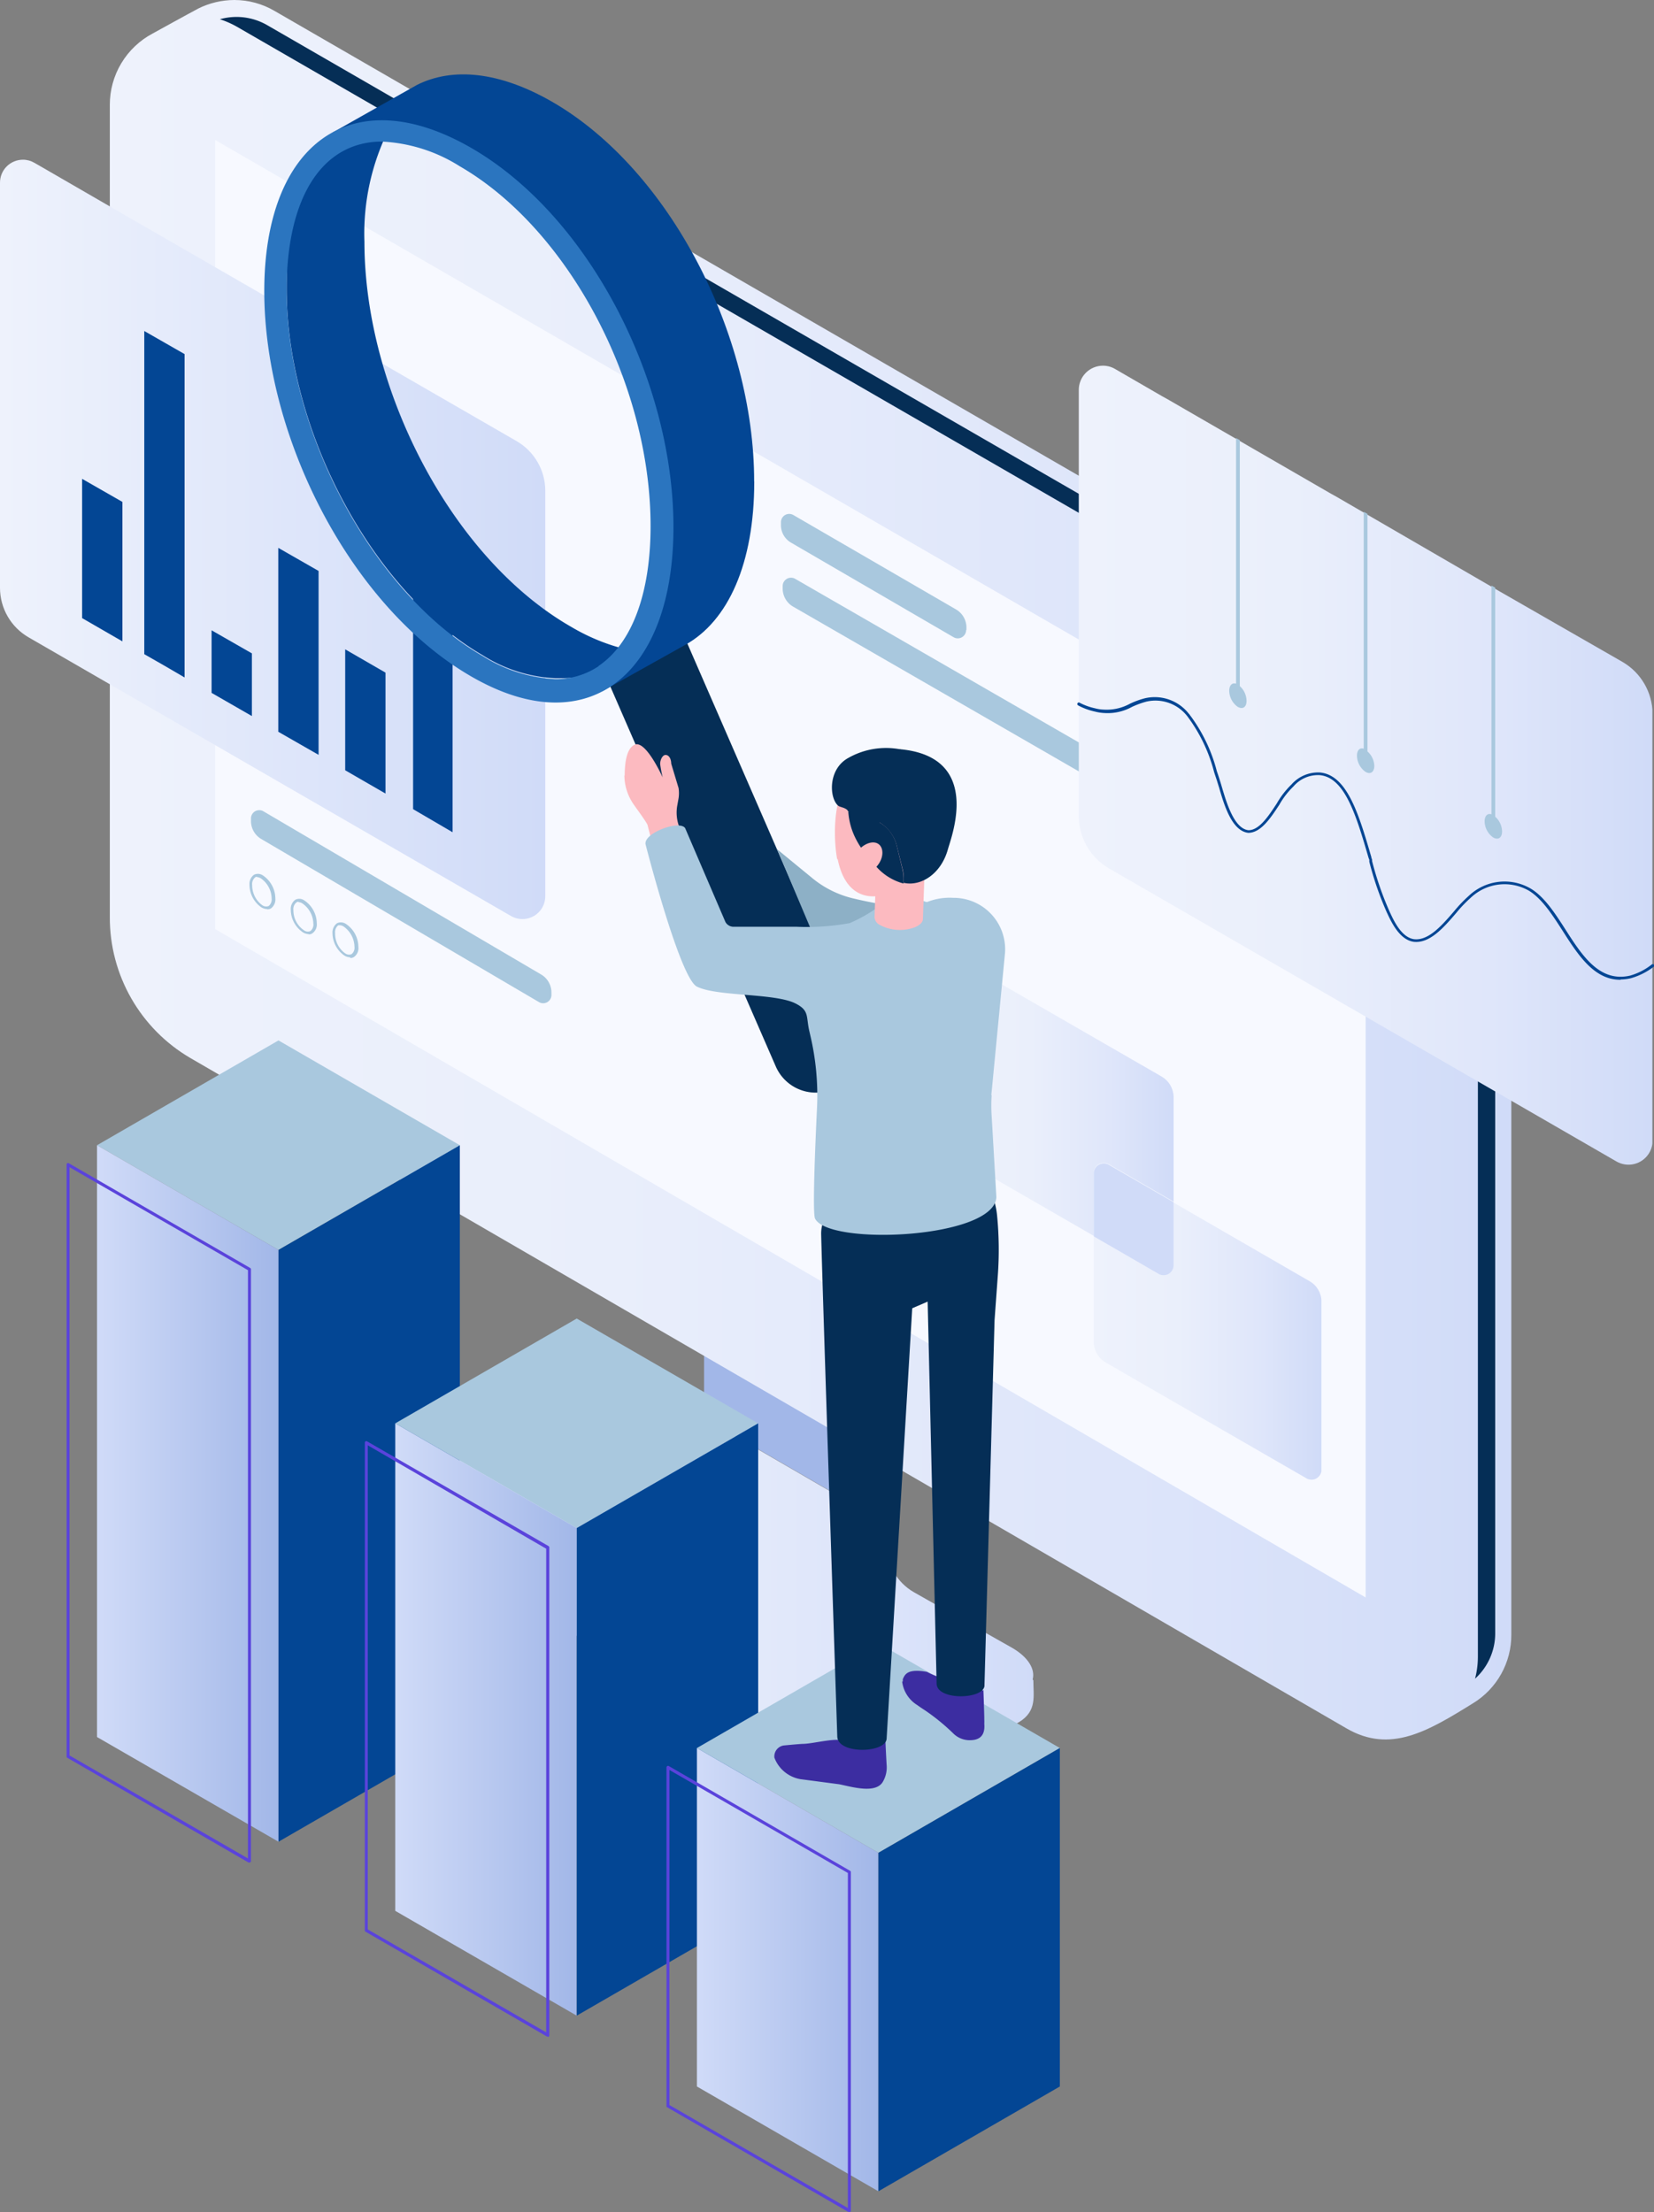
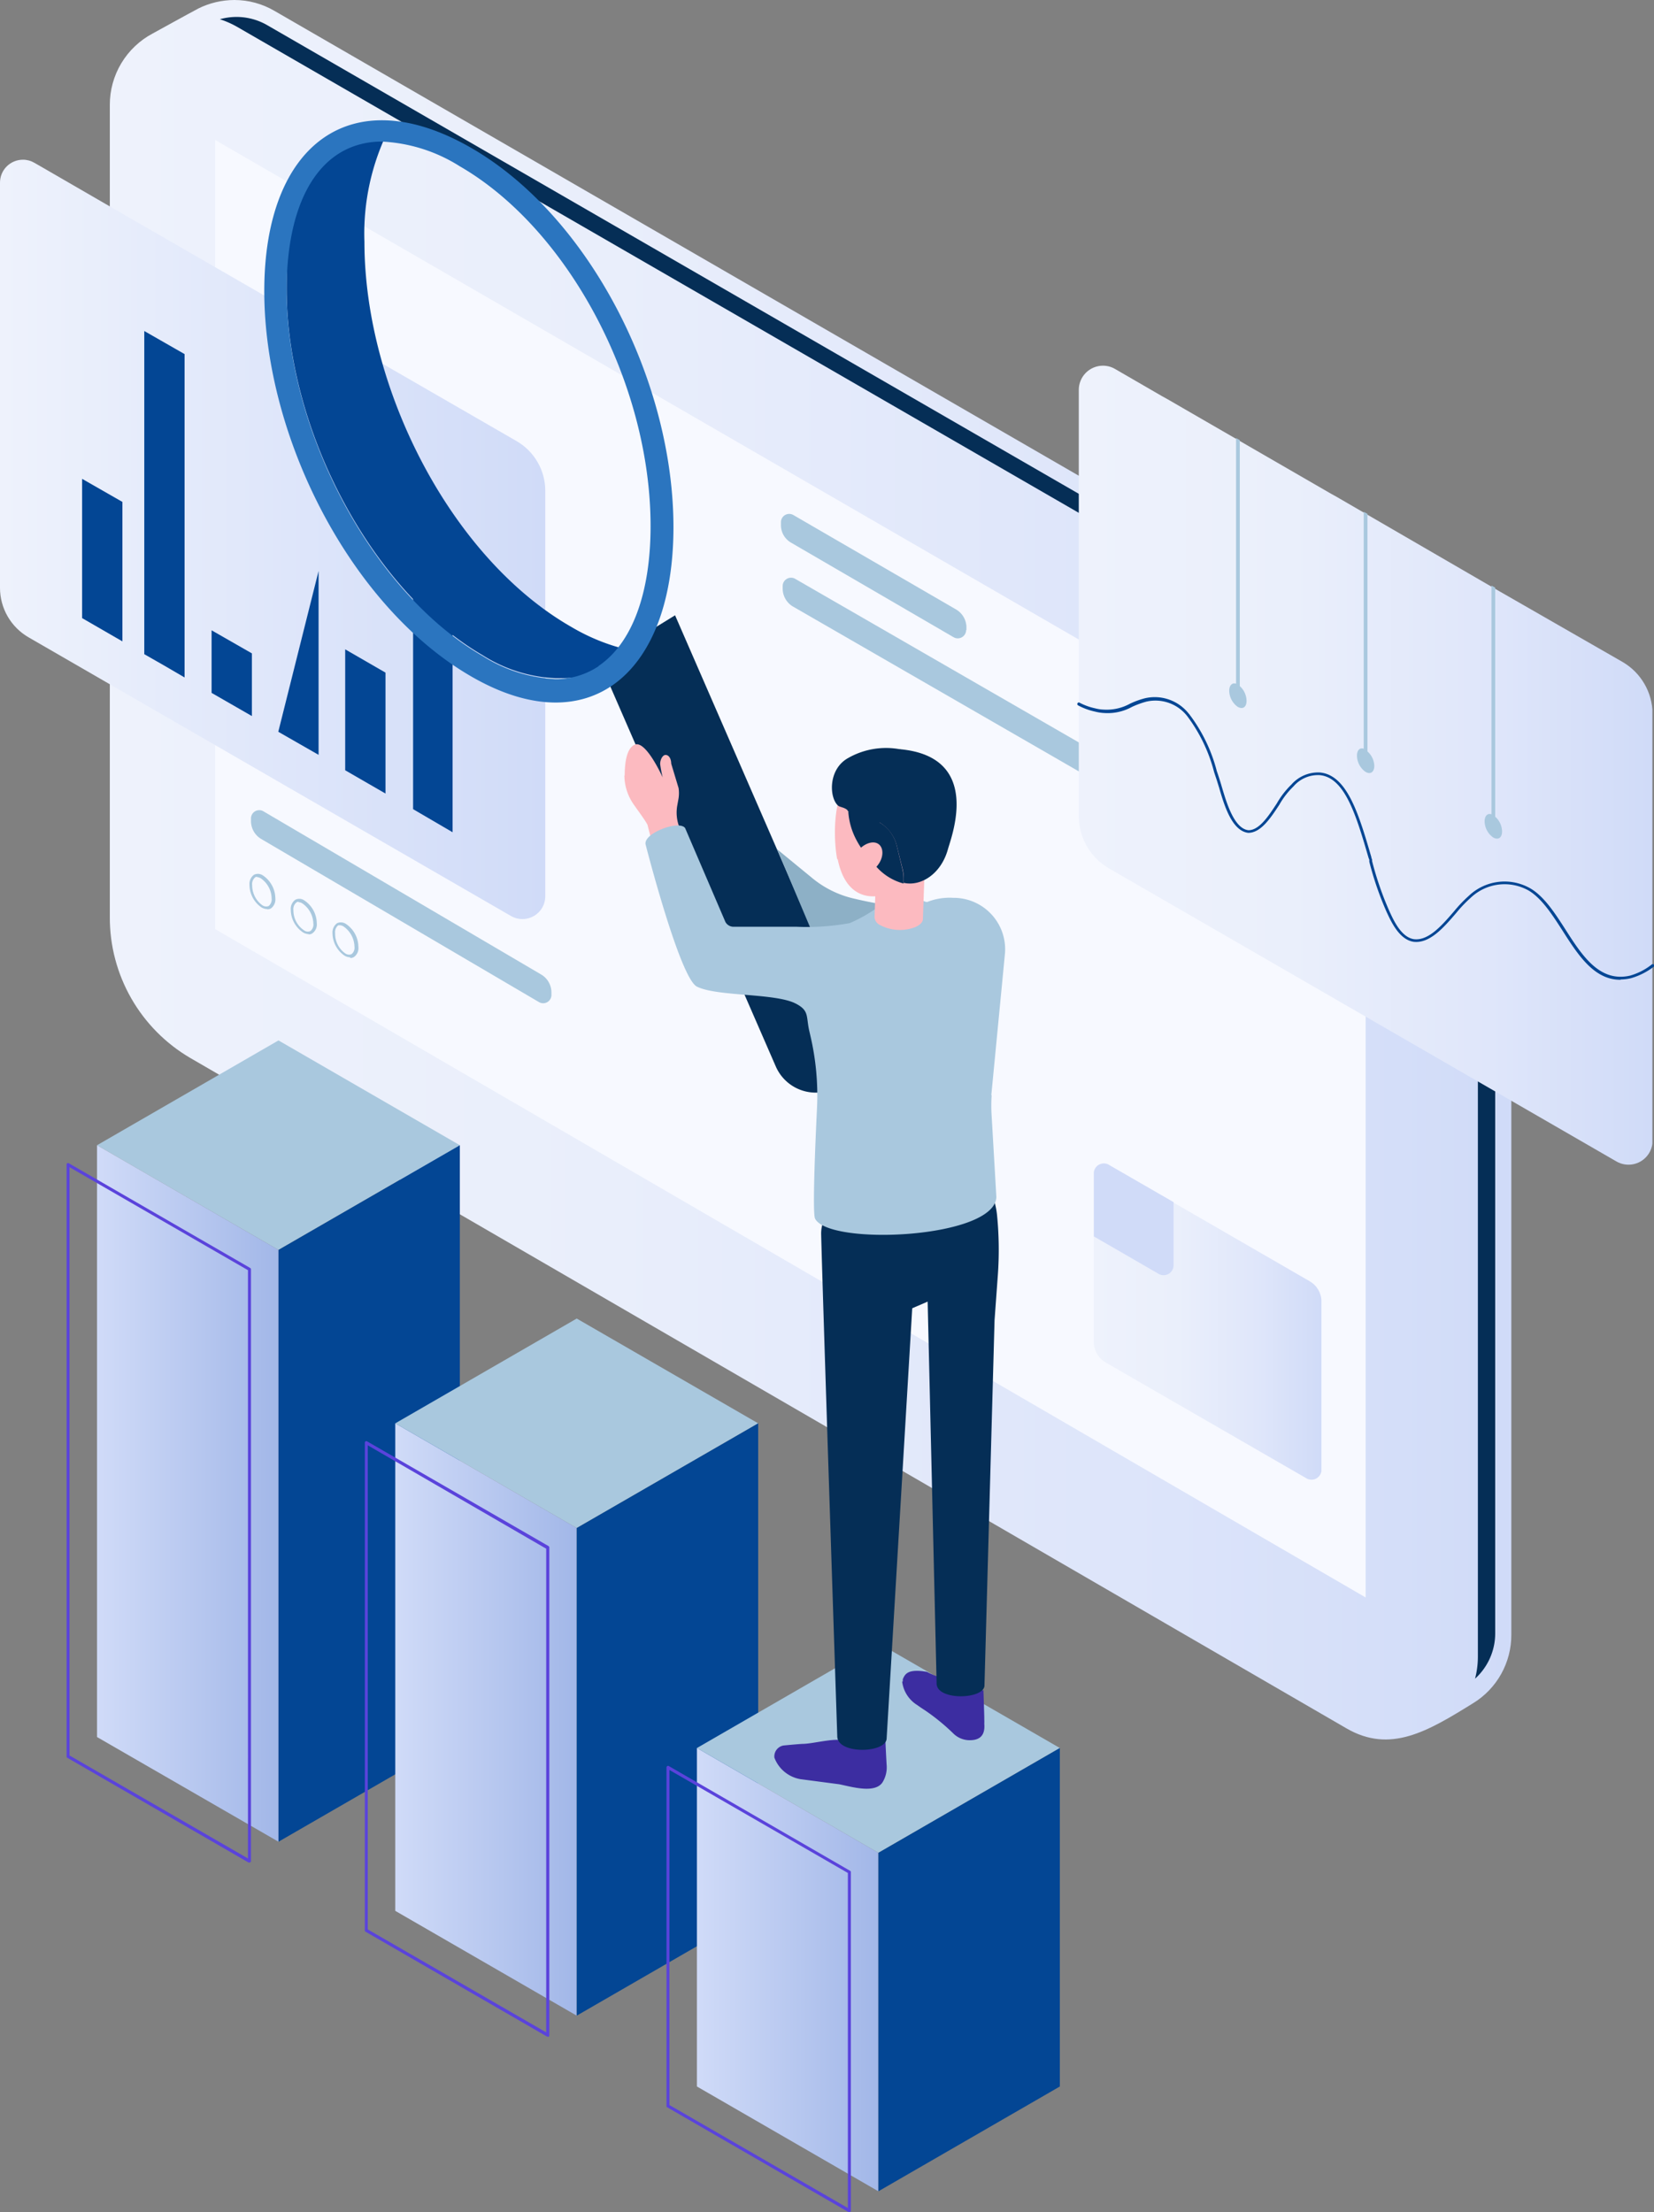
<svg xmlns="http://www.w3.org/2000/svg" xmlns:xlink="http://www.w3.org/1999/xlink" id="Layer_1" data-name="Layer 1" viewBox="0 0 164.16 219.53">
  <rect x="0" y="0" width="164.16" height="219.53" fill="#808080" stroke="none" />
  <defs>
    <style>.cls-1{fill:none;}.cls-2{fill:#a2b7e8;}.cls-3{clip-path:url(#clip-path);}.cls-4{fill:url(#linear-gradient);}.cls-5{clip-path:url(#clip-path-2);}.cls-6{fill:url(#linear-gradient-2);}.cls-7{clip-path:url(#clip-path-3);}.cls-8{fill:#052e56;}.cls-9{fill:#f7f9ff;}.cls-10{fill:#a9c8de;}.cls-11{clip-path:url(#clip-path-4);}.cls-12{fill:url(#linear-gradient-3);}.cls-13{fill:#034694;}.cls-14{clip-path:url(#clip-path-6);}.cls-15{fill:url(#linear-gradient-4);}.cls-16{clip-path:url(#clip-path-8);}.cls-17{fill:url(#linear-gradient-5);}.cls-18{clip-path:url(#clip-path-9);}.cls-19{fill:url(#linear-gradient-6);}.cls-20{fill:#d0dbf8;}.cls-21{clip-path:url(#clip-path-11);}.cls-22{fill:url(#linear-gradient-7);}.cls-23{clip-path:url(#clip-path-13);}.cls-24{fill:url(#linear-gradient-8);}.cls-25{clip-path:url(#clip-path-15);}.cls-26{fill:url(#linear-gradient-9);}.cls-27{fill:#5a43db;}.cls-28{fill:#2b75bf;}.cls-29{fill:#8db0c6;}.cls-30{fill:#fcbac0;}.cls-31{fill:#3c2da1;}</style>
    <clipPath id="clip-path">
      <path class="cls-1" d="M53.23,140.58l-11.37,5.95a2.18,2.18,0,0,0-1.37,2s0,2.71,0,2.71c0,.91.75,1.88,2.13,2.68l38.84,22.39c2.49,1.43,6.21,1.7,8.32.59l11.36-6c1.8-1.1,1.42-2.58,1.42-4.15l-.07-.08c.27-1-.41-2.19-2-3.12L90.69,158A5.38,5.38,0,0,1,88,153.3v-2.06L69.88,140.73v.6a2.68,2.68,0,0,1-4,2.32l-4.31-2.48a10.44,10.44,0,0,0-5.06-1.27,7.16,7.16,0,0,0-3.26.68" />
    </clipPath>
    <linearGradient id="linear-gradient" y1="219.53" x2="1" y2="219.53" gradientTransform="matrix(62.11, 0, 0, -62.11, 40.47, 13793.23)" gradientUnits="userSpaceOnUse">
      <stop offset="0" stop-color="#eef2fc" />
      <stop offset="0.36" stop-color="#e9eefb" />
      <stop offset="0.76" stop-color="#dce4fa" />
      <stop offset="1" stop-color="#d0dbf8" />
    </linearGradient>
    <clipPath id="clip-path-2">
      <path class="cls-1" d="M15.15,3.32h0M19.66.86c-.77.4-4.28,2.34-4.5,2.46a8,8,0,0,0-4.26,7.1V91a16.13,16.13,0,0,0,8,14l114.72,66.51c4.36,2.54,8.07.31,12.56-2.47A7.94,7.94,0,0,0,150,162.2V81.36a16.11,16.11,0,0,0-8.06-14L27.26,1.09a7.9,7.9,0,0,0-4-1.09,8.13,8.13,0,0,0-3.61.86" />
    </clipPath>
    <linearGradient id="linear-gradient-2" x1="0" y1="219.53" x2="1" y2="219.53" gradientTransform="matrix(139.12, 0, 0, -139.12, 10.9, 30628.2)" xlink:href="#linear-gradient" />
    <clipPath id="clip-path-3">
      <rect class="cls-1" width="164.16" height="219.53" />
    </clipPath>
    <clipPath id="clip-path-4">
      <path class="cls-1" d="M0,18.12V58.34a5.67,5.67,0,0,0,2.84,4.91L50.71,90.9a2.27,2.27,0,0,0,3.41-2V48.7a5.7,5.7,0,0,0-2.84-4.92L26.15,29.28,12.57,21.45,4.22,16.62l-.82-.47a2.23,2.23,0,0,0-1.13-.3A2.27,2.27,0,0,0,0,18.12" />
    </clipPath>
    <linearGradient id="linear-gradient-3" y1="219.53" x2="1" y2="219.53" gradientTransform="matrix(54.12, 0, 0, -54.12, 0, 11933.93)" gradientUnits="userSpaceOnUse">
      <stop offset="0" stop-color="#eef2fc" />
      <stop offset="1" stop-color="#d0dbf8" />
    </linearGradient>
    <clipPath id="clip-path-6">
      <path class="cls-1" d="M107.07,38.69V81a6,6,0,0,0,3,5.18l50.36,29.08a2.39,2.39,0,0,0,3.59-2.07V70.84a6,6,0,0,0-3-5.16L149.38,59l-.49-.28L132.6,49.27l-.49-.27-16.28-9.41-.49-.27-4.68-2.71a2.37,2.37,0,0,0-1.19-.32,2.4,2.4,0,0,0-2.4,2.4" />
    </clipPath>
    <linearGradient id="linear-gradient-4" y1="219.53" x2="1" y2="219.53" gradientTransform="matrix(56.93, 0, 0, -56.93, 107.07, 12574.88)" gradientUnits="userSpaceOnUse">
      <stop offset="0" stop-color="#eef2fc" />
      <stop offset="0.37" stop-color="#eaeffb" />
      <stop offset="0.72" stop-color="#dfe6fa" />
      <stop offset="1" stop-color="#d0dbf8" />
    </linearGradient>
    <clipPath id="clip-path-8">
-       <path class="cls-1" d="M93.89,96.08v16.79a2.38,2.38,0,0,0,1.19,2l13.48,7.78v-6.33a1,1,0,0,1,1.42-.82l6.5,3.75V108.84a2.38,2.38,0,0,0-1.18-2l-20-11.53a.9.9,0,0,0-.47-.13,1,1,0,0,0-1,1" />
-     </clipPath>
+       </clipPath>
    <linearGradient id="linear-gradient-5" x1="0" y1="219.53" x2="1" y2="219.53" gradientTransform="matrix(22.59, 0, 0, -22.59, 93.89, 5067.47)" xlink:href="#linear-gradient-4" />
    <clipPath id="clip-path-9">
      <path class="cls-1" d="M116.48,125.64a1,1,0,0,1-1.42.82l-6.5-3.76v10.46a2.36,2.36,0,0,0,1.18,2.05l20,11.54a1,1,0,0,0,1.42-.82V129.14a2.35,2.35,0,0,0-1.19-2l-13.48-7.79Z" />
    </clipPath>
    <linearGradient id="linear-gradient-6" x1="0" y1="219.53" x2="1" y2="219.53" gradientTransform="matrix(22.59, 0, 0, -22.59, 108.56, 5091.64)" xlink:href="#linear-gradient-4" />
    <clipPath id="clip-path-11">
      <polygon class="cls-1" points="9.63 172.38 27.64 182.77 27.64 124.04 9.63 113.65 9.63 172.38" />
    </clipPath>
    <linearGradient id="linear-gradient-7" y1="219.53" x2="1" y2="219.53" gradientTransform="matrix(18.01, 0, 0, -18.01, 9.63, 4101.46)" gradientUnits="userSpaceOnUse">
      <stop offset="0" stop-color="#d0dbf8" />
      <stop offset="1" stop-color="#a2b7e8" />
    </linearGradient>
    <clipPath id="clip-path-13">
      <polygon class="cls-1" points="39.23 189.63 57.24 200.03 57.24 151.64 39.23 141.25 39.23 189.63" />
    </clipPath>
    <linearGradient id="linear-gradient-8" y1="219.53" x2="1" y2="219.53" gradientTransform="matrix(18.01, 0, 0, -18.01, 39.23, 4123.89)" xlink:href="#linear-gradient-7" />
    <clipPath id="clip-path-15">
      <polygon class="cls-1" points="69.17 207.06 87.18 217.46 87.18 183.87 69.17 173.47 69.17 207.06" />
    </clipPath>
    <linearGradient id="linear-gradient-9" y1="219.53" x2="1" y2="219.53" gradientTransform="matrix(18.01, 0, 0, -18.01, 69.17, 4148.74)" xlink:href="#linear-gradient-7" />
  </defs>
  <title>get fluent in finance</title>
-   <polygon class="cls-2" points="88 130.68 69.88 121.85 69.88 140.7 88 151.21 88 130.68" />
  <g class="cls-3">
-     <rect class="cls-4" x="40.47" y="139.9" width="62.45" height="38.07" />
-   </g>
+     </g>
  <g class="cls-5">
    <rect class="cls-6" x="10.9" width="139.15" height="174.02" />
  </g>
  <g class="cls-7">
    <path class="cls-8" d="M146.4,166.59a6.07,6.07,0,0,0,2-4.53V81.21a14.37,14.37,0,0,0-7.15-12.47L26.56,2.52a6.11,6.11,0,0,0-3.09-.84,6.2,6.2,0,0,0-1.65.23,9,9,0,0,1,1.74.77L138.26,68.9c6,3.25,8.42,7.49,8.42,14.67v80.85a8.72,8.72,0,0,1-.28,2.17" />
    <polygon class="cls-9" points="21.35 13.89 21.35 92.2 135.54 158.53 135.54 79.93 21.35 13.89" />
    <path class="cls-10" d="M111.13,77.46v-.24a2.06,2.06,0,0,0-1-1.78l-31.21-18a.83.83,0,0,0-1.24.71v.24a2.08,2.08,0,0,0,1,1.79l31.22,18a.82.82,0,0,0,1.23-.71" />
    <path class="cls-10" d="M54.73,98.74V98.5a2.07,2.07,0,0,0-1-1.78L26.14,80.51a.82.82,0,0,0-1.23.71v.25a2.07,2.07,0,0,0,1,1.78L53.5,99.45a.82.82,0,0,0,1.23-.71" />
    <path class="cls-10" d="M95.92,62.52v-.24a2.08,2.08,0,0,0-1-1.78L78.74,51.11a.82.82,0,0,0-1.23.72v.24a2,2,0,0,0,1,1.78l16.14,9.39a.83.83,0,0,0,1.24-.72" />
    <path class="cls-10" d="M26.53,90.22a1.23,1.23,0,0,1-.58-.17,2.75,2.75,0,0,1-1.19-2.24,1.12,1.12,0,0,1,.45-1,.88.88,0,0,1,.89.07,2.79,2.79,0,0,1,1.23,2.27,1.11,1.11,0,0,1-.44,1,.74.74,0,0,1-.36.09m-1-3.23a.35.35,0,0,0-.2.05.86.86,0,0,0-.3.77,2.44,2.44,0,0,0,1,2,.67.67,0,0,0,.64.08.85.85,0,0,0,.29-.75,2.48,2.48,0,0,0-1.08-2,.85.85,0,0,0-.39-.12" />
    <path class="cls-10" d="M30.63,92.7a1.14,1.14,0,0,1-.57-.18,2.73,2.73,0,0,1-1.2-2.23,1.11,1.11,0,0,1,.45-1,.87.87,0,0,1,.9.07,2.77,2.77,0,0,1,1.23,2.27,1.07,1.07,0,0,1-.45,1,.63.63,0,0,1-.36.1m-1-3.24a.36.36,0,0,0-.2.06.84.84,0,0,0-.31.77,2.39,2.39,0,0,0,1.05,2,.63.63,0,0,0,.63.08.8.8,0,0,0,.3-.74,2.51,2.51,0,0,0-1.08-2,.76.76,0,0,0-.39-.13" />
    <path class="cls-10" d="M34.74,95a1.11,1.11,0,0,1-.57-.18A2.73,2.73,0,0,1,33,92.62a1.14,1.14,0,0,1,.45-1,.9.9,0,0,1,.9.08,2.77,2.77,0,0,1,1.22,2.27,1.07,1.07,0,0,1-.44,1,.65.65,0,0,1-.36.1m-1-3.24a.54.54,0,0,0-.21,0,.89.89,0,0,0-.3.78,2.39,2.39,0,0,0,1,2,.65.65,0,0,0,.63.08.81.81,0,0,0,.29-.74,2.5,2.5,0,0,0-1.07-2,.76.76,0,0,0-.39-.13" />
  </g>
  <g class="cls-11">
    <rect class="cls-12" y="15.85" width="54.12" height="75.93" />
  </g>
  <g class="cls-7">
    <path class="cls-13" d="M12.15,49.81V63.65l-4-2.31V47.52Z" />
    <path class="cls-13" d="M25,64.84v6.22l-4-2.3V62.55Z" />
-     <path class="cls-13" d="M31.62,56.66V74.91l-4-2.29V54.37Z" />
+     <path class="cls-13" d="M31.62,56.66V74.91l-4-2.29Z" />
    <path class="cls-13" d="M38.26,66.75v12l-4-2.31v-12Z" />
    <path class="cls-13" d="M44.92,58.07V82.59L41,80.3V55.78Z" />
    <path class="cls-13" d="M18.32,35.14V67.23c-1.42-.83-2.75-1.61-4-2.31V32.85Z" />
  </g>
  <g class="cls-14">
    <rect class="cls-15" x="107.07" y="36.29" width="56.93" height="79.87" />
  </g>
  <g class="cls-7">
    <path class="cls-10" d="M123.72,69.55c0,.61-.36.88-.87.6a2,2,0,0,1-.85-1.59c0-.54.28-.84.68-.71V43.47l.37.21V68.09a2,2,0,0,1,.67,1.46" />
    <path class="cls-10" d="M136.4,76c0,.61-.37.89-.87.6a2,2,0,0,1-.85-1.6c0-.54.27-.83.67-.7V50.79l.37.2V74.57A2,2,0,0,1,136.4,76" />
    <path class="cls-10" d="M149.08,82.51c0,.61-.37.89-.88.6a2,2,0,0,1-.85-1.6c0-.54.28-.83.68-.7V58.11l.37.21V81.05a2,2,0,0,1,.68,1.46" />
    <path class="cls-13" d="M160.81,97.23c-2.6,0-4.18-2.45-5.7-4.83-1.06-1.65-2.06-3.2-3.35-4a4.87,4.87,0,0,0-5.81.71,12.84,12.84,0,0,0-1.41,1.48c-1.24,1.44-2.64,3.08-4.26,2.87-1.41-.23-2.21-2-2.64-2.92a31.52,31.52,0,0,1-1.73-5,.8.8,0,0,1,0-.2l-.08-.21c-1.2-4.11-2.33-8-4.87-8.21a3.21,3.21,0,0,0-2.59,1.13,7.92,7.92,0,0,0-1.39,1.8c-.86,1.31-1.83,2.8-3.09,2.8-1.64-.19-2.4-2.79-2.9-4.51-.1-.31-.18-.59-.25-.8s-.17-.5-.25-.76a15.8,15.8,0,0,0-2.64-5.49l0,0a4,4,0,0,0-4.08-1.46,8.94,8.94,0,0,0-1.42.52,5,5,0,0,1-2.74.61,4.53,4.53,0,0,1-.92-.14A6.38,6.38,0,0,1,107,70a.15.15,0,0,1-.06-.2.14.14,0,0,1,.2-.07,6,6,0,0,0,1.54.56,3.88,3.88,0,0,0,.88.13,4.8,4.8,0,0,0,2.58-.58,8.34,8.34,0,0,1,1.47-.54A4.3,4.3,0,0,1,118,70.84a.19.19,0,0,1,.06.07,15.85,15.85,0,0,1,2.71,5.62c.09.25.17.5.25.75s.16.5.25.82c.46,1.54,1.21,4.13,2.64,4.29,1.08,0,2-1.42,2.82-2.67a8.4,8.4,0,0,1,1.44-1.86,3.53,3.53,0,0,1,2.83-1.2c2.73.25,3.88,4.21,5.11,8.41l0,.05.07.19c0,.06,0,.1,0,.14a31.4,31.4,0,0,0,1.73,5c.41.89,1.16,2.55,2.41,2.75,1.46.19,2.8-1.38,4-2.77a13.52,13.52,0,0,1,1.45-1.52,5.15,5.15,0,0,1,6.15-.73c1.36.81,2.42,2.46,3.45,4.06,1.66,2.6,3.39,5.27,6.41,4.58a6.19,6.19,0,0,0,2.15-1.1.16.16,0,0,1,.21,0,.16.16,0,0,1,0,.21,6.74,6.74,0,0,1-2.25,1.14,4.35,4.35,0,0,1-1,.13" />
  </g>
  <g class="cls-16">
    <rect class="cls-17" x="93.89" y="95.13" width="22.59" height="27.57" />
  </g>
  <g class="cls-18">
    <rect class="cls-19" x="108.56" y="119.3" width="22.59" height="27.81" />
  </g>
  <g class="cls-7">
    <path class="cls-20" d="M116.48,125.64V119.3l-6.5-3.75a1,1,0,0,0-1.42.82v6.33l6.5,3.76a1,1,0,0,0,1.42-.82" />
    <polygon class="cls-10" points="27.64 124.04 45.64 113.65 27.64 103.25 9.63 113.65 27.64 124.04" />
  </g>
  <g class="cls-21">
    <rect class="cls-22" x="9.63" y="113.65" width="18.01" height="69.13" />
  </g>
  <g class="cls-7">
    <polygon class="cls-13" points="27.64 124.04 27.64 182.77 45.64 172.38 45.64 113.65 27.64 124.04" />
    <polygon class="cls-10" points="57.24 151.64 75.25 141.25 57.24 130.85 39.23 141.25 57.24 151.64" />
  </g>
  <g class="cls-23">
    <rect class="cls-24" x="39.23" y="141.25" width="18.01" height="58.79" />
  </g>
  <g class="cls-7">
    <polygon class="cls-13" points="57.24 151.64 57.24 200.03 75.25 189.63 75.25 141.25 57.24 151.64" />
    <polygon class="cls-10" points="87.18 183.87 105.19 173.47 87.18 163.07 69.17 173.47 87.18 183.87" />
  </g>
  <g class="cls-25">
    <rect class="cls-26" x="69.17" y="173.47" width="18.01" height="43.99" />
  </g>
  <g class="cls-7">
    <path class="cls-27" d="M24.76,184.84l-.08,0-18-10.4a.14.14,0,0,1-.07-.13V115.57a.14.14,0,0,1,.07-.13.14.14,0,0,1,.15,0l18,10.39a.16.16,0,0,1,.08.13v58.73a.16.16,0,0,1-.08.13l-.07,0M6.9,174.21l17.71,10.22V126.05L6.9,115.83Z" />
    <path class="cls-27" d="M54.36,202.1l-.08,0-18-10.4a.14.14,0,0,1-.07-.13V143.17a.14.14,0,0,1,.07-.13.15.15,0,0,1,.16,0l18,10.39a.16.16,0,0,1,.08.13V202a.16.16,0,0,1-.08.13l-.07,0M36.5,191.47l17.71,10.22v-48L36.5,143.43Z" />
    <path class="cls-27" d="M84.3,219.53l-.07,0-18-10.4a.13.13,0,0,1-.08-.13V175.39a.16.16,0,0,1,.08-.13.14.14,0,0,1,.15,0l18,10.4a.14.14,0,0,1,.07.13v33.59a.17.17,0,0,1-.07.13l-.08,0M66.44,208.9l17.71,10.22V185.87L66.44,175.65Z" />
    <polygon class="cls-13" points="87.18 183.87 87.18 217.46 105.19 207.06 105.19 173.47 87.18 183.87" />
    <path class="cls-8" d="M81,108.43a4.32,4.32,0,0,1-4-2.59L59.51,65.68,67,61.06l18,41.33a4.3,4.3,0,0,1-2.23,5.68,4.22,4.22,0,0,1-1.72.36" />
-     <path class="cls-13" d="M74.85,47.76c0-14.55-8.37-30.89-20-37.63-5.3-3.06-9.94-3.47-13.47-1.7L33,13.16l7,.13,6.56,2.3L54,22l5.93,8.67,4.71,10.21,1.29,13L64.13,61.6l-4.36,7L68,64c4.29-2.37,6.86-8.12,6.86-16.2" />
    <path class="cls-13" d="M36.17,24a23.19,23.19,0,0,1,2.49-11.31c-9.07,2.36-10.21,7.94-10.21,16,0,14.08,8.54,30,19.45,36.33a14.74,14.74,0,0,0,7.25,2.29c1.6,0,5.39,0,7.07-2.85a20,20,0,0,1-5.49-2.23C44.8,55.42,36.17,38.59,36.17,24" />
    <path class="cls-28" d="M46.79,14.69C34.86,7.8,26.23,14.32,26.23,28.88s8.63,31.38,20.56,38.26c11.67,6.74,20.05-.27,20.05-14.82S58.46,21.43,46.79,14.69M59.43,66.1a7.58,7.58,0,0,1-4.28,1.29A14.74,14.74,0,0,1,47.9,65.1C37,58.81,28.45,42.85,28.45,28.77c0-8.11,2.74-13.33,7.42-14.48a8.39,8.39,0,0,1,2-.24,15.84,15.84,0,0,1,7.76,2.45c10.8,6.24,18.94,21.59,18.94,35.71,0,6.79-1.91,11.7-5.18,13.89" />
    <path class="cls-29" d="M93.81,89.42l-3,9.74a5.34,5.34,0,0,0-2.53-2.23c-1.68-.72-4.92-1.76-6.83-2.42L77.13,84.28l3.45,2.83a10,10,0,0,0,4.2,2.07,38,38,0,0,0,4.61.81,10.69,10.69,0,0,0,4.42-.57" />
    <path class="cls-30" d="M62,77c0-1.23.17-2.74,1-3.1,1.11-.47,2.77,3.25,2.77,3.25a12.53,12.53,0,0,1-.25-1.33c0-.41.23-.9.54-.9s.55.34.56.87l.73,2.42a3.48,3.48,0,0,1,0,1l-.12.67a4,4,0,0,0,.19,2.19l.9,2.35-3.06,1.33-1-3.91c-.25-.47-.8-1.2-1.29-1.9a5.11,5.11,0,0,1-1-3" />
    <path class="cls-31" d="M89.54,166.88a3.2,3.2,0,0,0,1.5,2.33c.22.16.5.35.81.55A20.78,20.78,0,0,1,94.59,172a2.31,2.31,0,0,0,1.49.69c.92.05,1.73-.25,1.61-1.63a4,4,0,0,0,0-.43l0-.22c0-.11-.08-2.67-.09-2.73-.11.46-.75-1.35-1.15-1.37-.6,0-.52,1.42-.93,1-.73-.69-1.52-.37-3.53-1.4l-.39-.06c-1.56-.19-1.8.33-2,.8,0,.08,0,.15,0,.22" />
    <path class="cls-31" d="M77.76,173.22s1.42-.14,1.89-.16c1.12,0,3.55-.74,4.31-.21s2.79,1.1,2.82-.52l1.1.36c0,.34.11,2.34.12,2.47a2.83,2.83,0,0,1-.4,1.7c-.73,1.15-3,.48-4.29.21l-3.87-.51a3.37,3.37,0,0,1-2.58-2.13,1.1,1.1,0,0,1,.9-1.21" />
    <path class="cls-8" d="M98.27,117.68l.46,1.68a7.75,7.75,0,0,1,.23,1.26,34.92,34.92,0,0,1,.07,6l-.32,4.4-1,36.19c.09,1.45-4.76,1.6-4.75-.15l-.89-37.89-1.53.66L88,172.5c0,1.49-4.85,1.63-4.9-.17,0,0-1.43-43.05-1.6-49.81C81.39,117.76,90,119,90,118.84l-4.49-3.5Z" />
    <path class="cls-10" d="M98.39,108.66l1.36-14.11a5.11,5.11,0,0,0-5.14-5.45,6,6,0,0,0-2.58.41c-.23.08-1.94-.93-2.17-.83l-3,1.59-.08,0a14.61,14.61,0,0,1-2.45,1.34,23.78,23.78,0,0,1-5.27.36c-2.18,0-5.07,0-6.29,0A.92.92,0,0,1,72,91.5l-4-9.32c-.58-.84-4.21.52-3.92,1.64,0,0,3.39,13.25,5.09,14.09,2,1,7.77.63,9.8,1.68,1.41.72,1,1.3,1.38,2.84l.08.35a26,26,0,0,1,.66,7.14c-.2,4.13-.45,10.42-.2,11,1.32,2.74,17.82,2,18-2.12l-.47-8.08a15.14,15.14,0,0,1,0-2" />
    <path class="cls-30" d="M83.14,85.26c.79,3.91,3.39,4.28,5.83,3.11a8.86,8.86,0,0,0,4.55-6.86c.25-3.56-2-5.89-5-6.09-6.73-.47-5.71,8.49-5.43,9.84" />
    <path class="cls-30" d="M91.87,83.42l-.27,7.77c0,.36-.37.7-1,.9a4.25,4.25,0,0,1-3.35-.34.92.92,0,0,1-.45-.73s.26-7.77.26-7.77Z" />
    <path class="cls-8" d="M88.77,80.39A4,4,0,0,1,85.44,82c-.39,0-.77-1-1.27-1.54-.32-.36-.81-.34-1-.52-.87-.78-1-3.59,1-4.71a7.59,7.59,0,0,1,5.18-.87c.19,0-1.06.64-.9.77a3.72,3.72,0,0,1,.38,5.23" />
    <path class="cls-8" d="M89.56,86.23,89,83.91a3.75,3.75,0,0,0-.88-1.64,3.81,3.81,0,0,0-1.61-1l-2.32-.75c.14,2,1,3.57,2.78,5.48a5.48,5.48,0,0,0,2.71,1.68v-.38a3.65,3.65,0,0,0-.11-1" />
    <path class="cls-8" d="M89.29,74.39c-2.83-.25-5.14,2.07-5.15,5.49,0,.21,0,.41,0,.61l2.32.75a3.81,3.81,0,0,1,1.61,1A3.75,3.75,0,0,1,89,83.91l.58,2.32a3.65,3.65,0,0,1,.11,1v.38c1.73.39,3.72-.9,4.39-3.33.35-1.27,3.45-9.18-4.76-9.93" />
    <path class="cls-30" d="M85.06,84.45c-.65.8-.75,1.79-.23,2.21S86.3,86.77,87,86s.75-1.79.23-2.21-1.47-.12-2.12.69" />
  </g>
</svg>